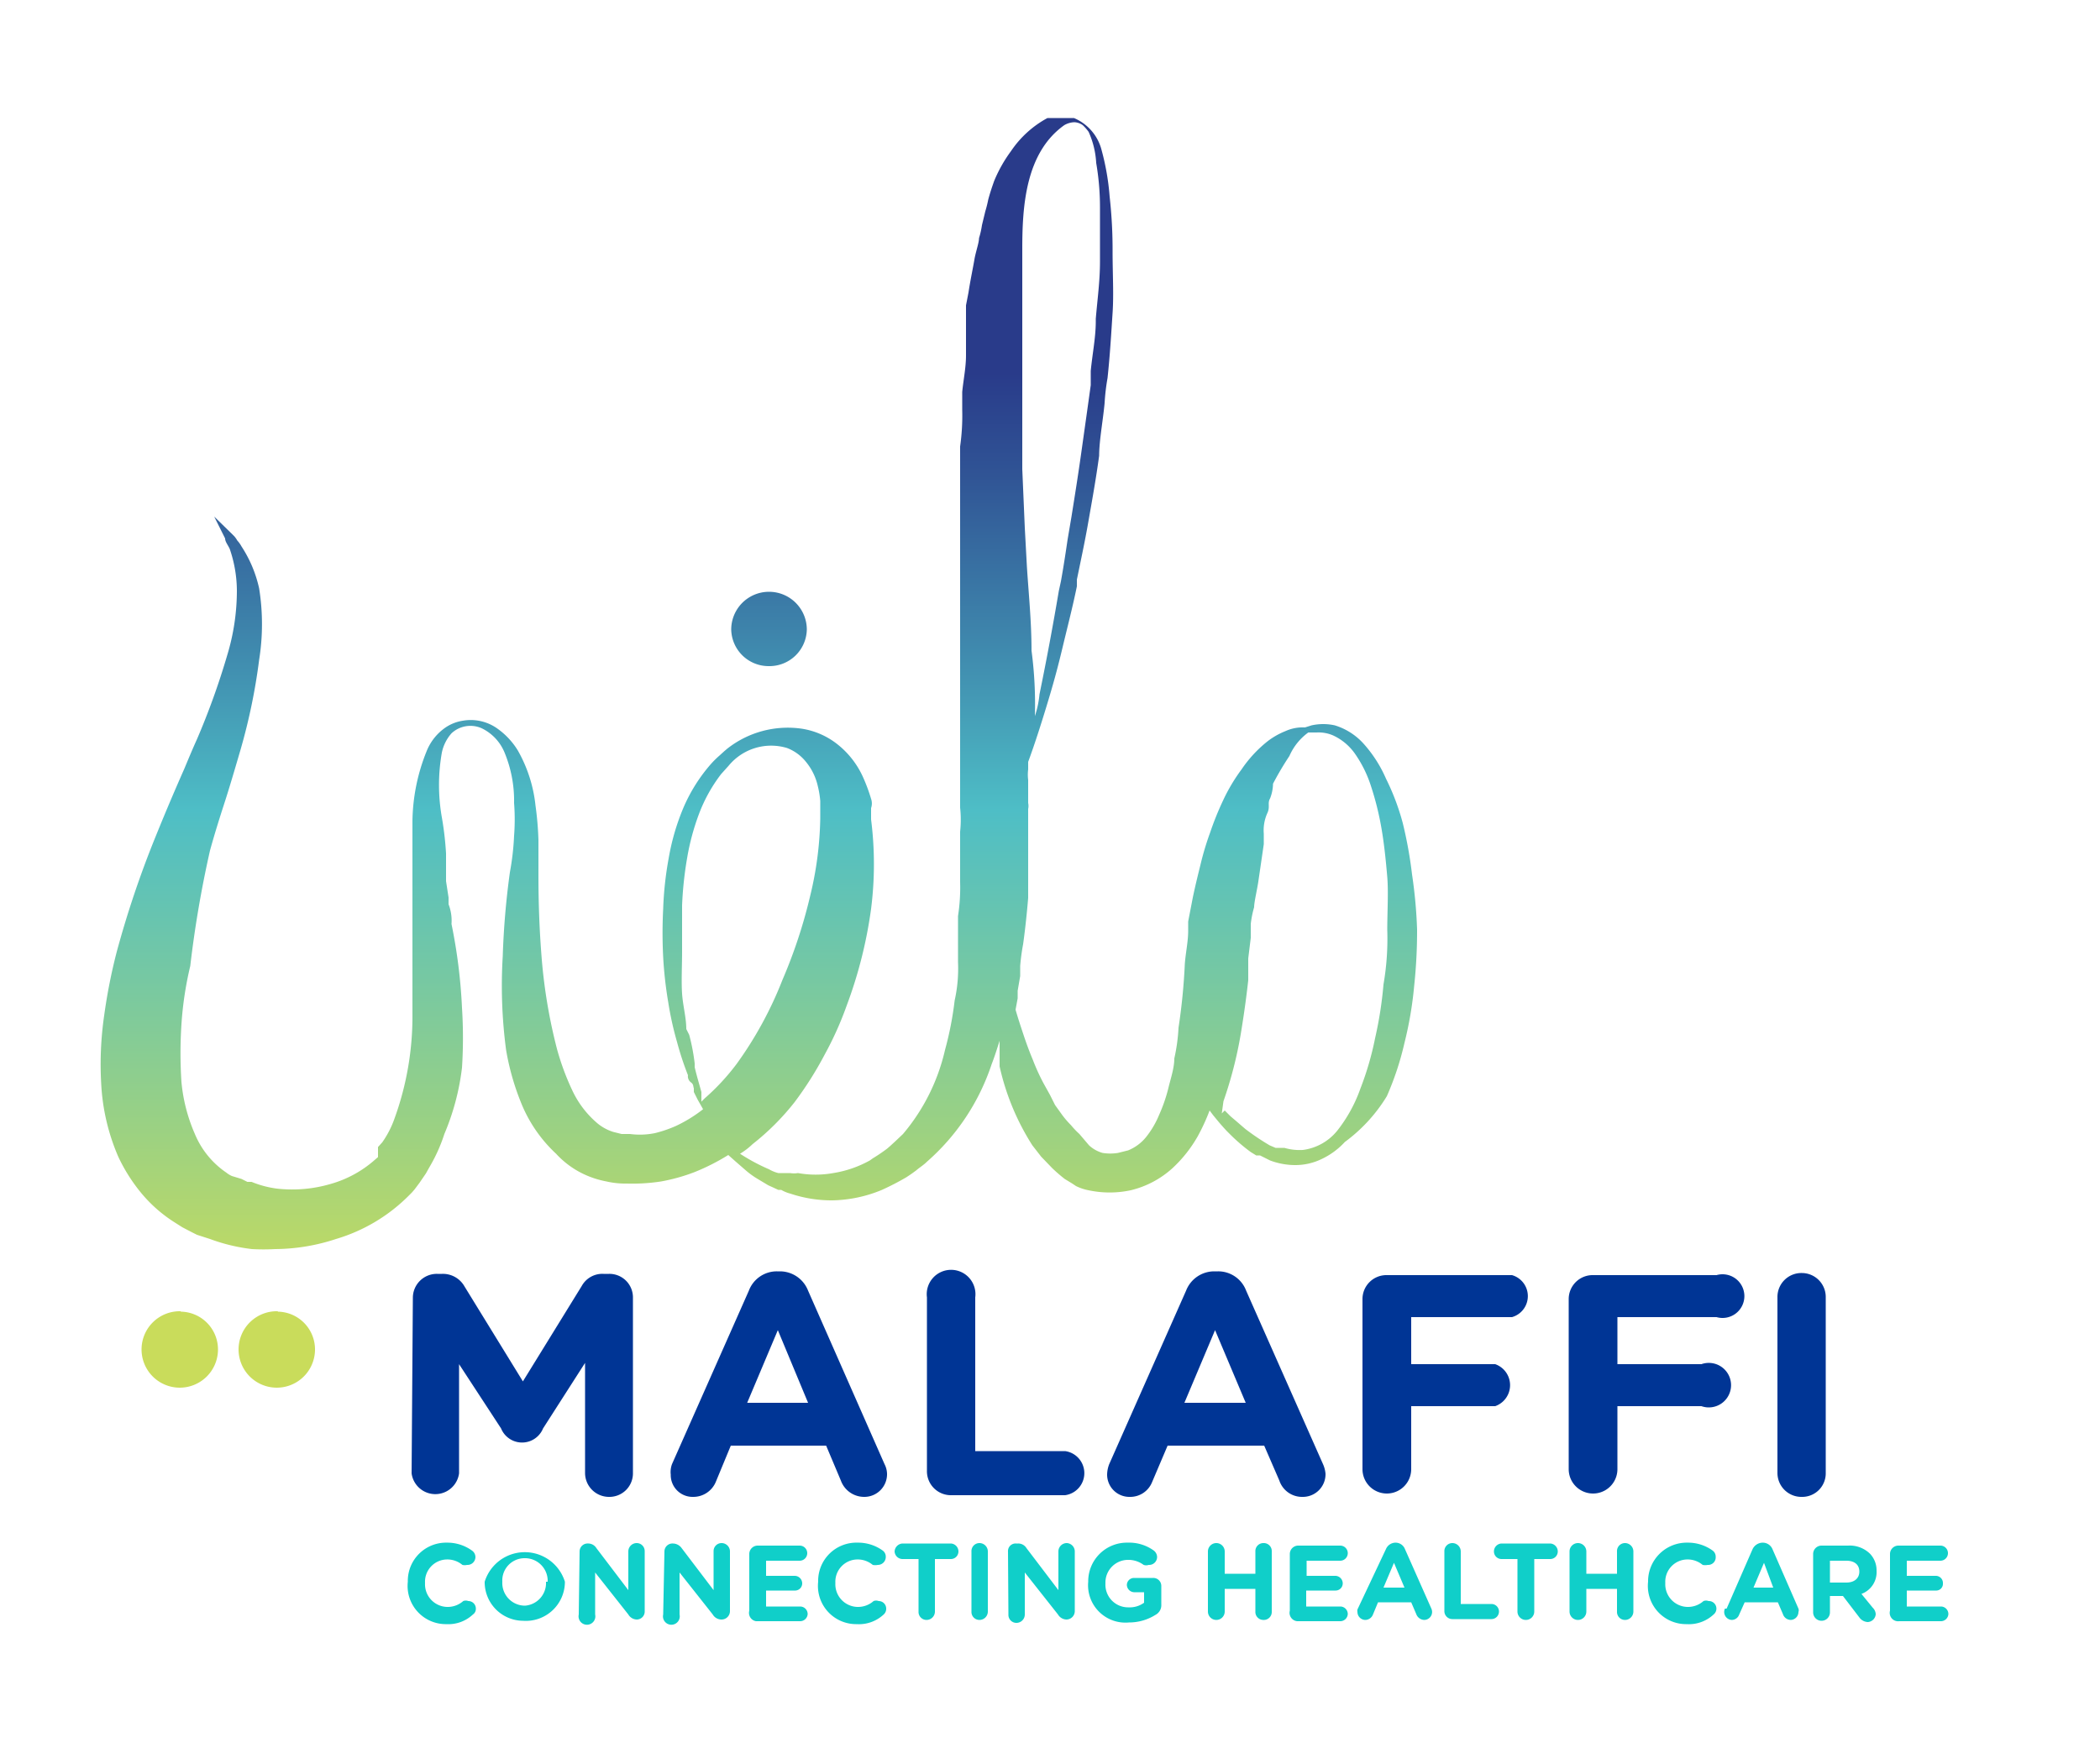
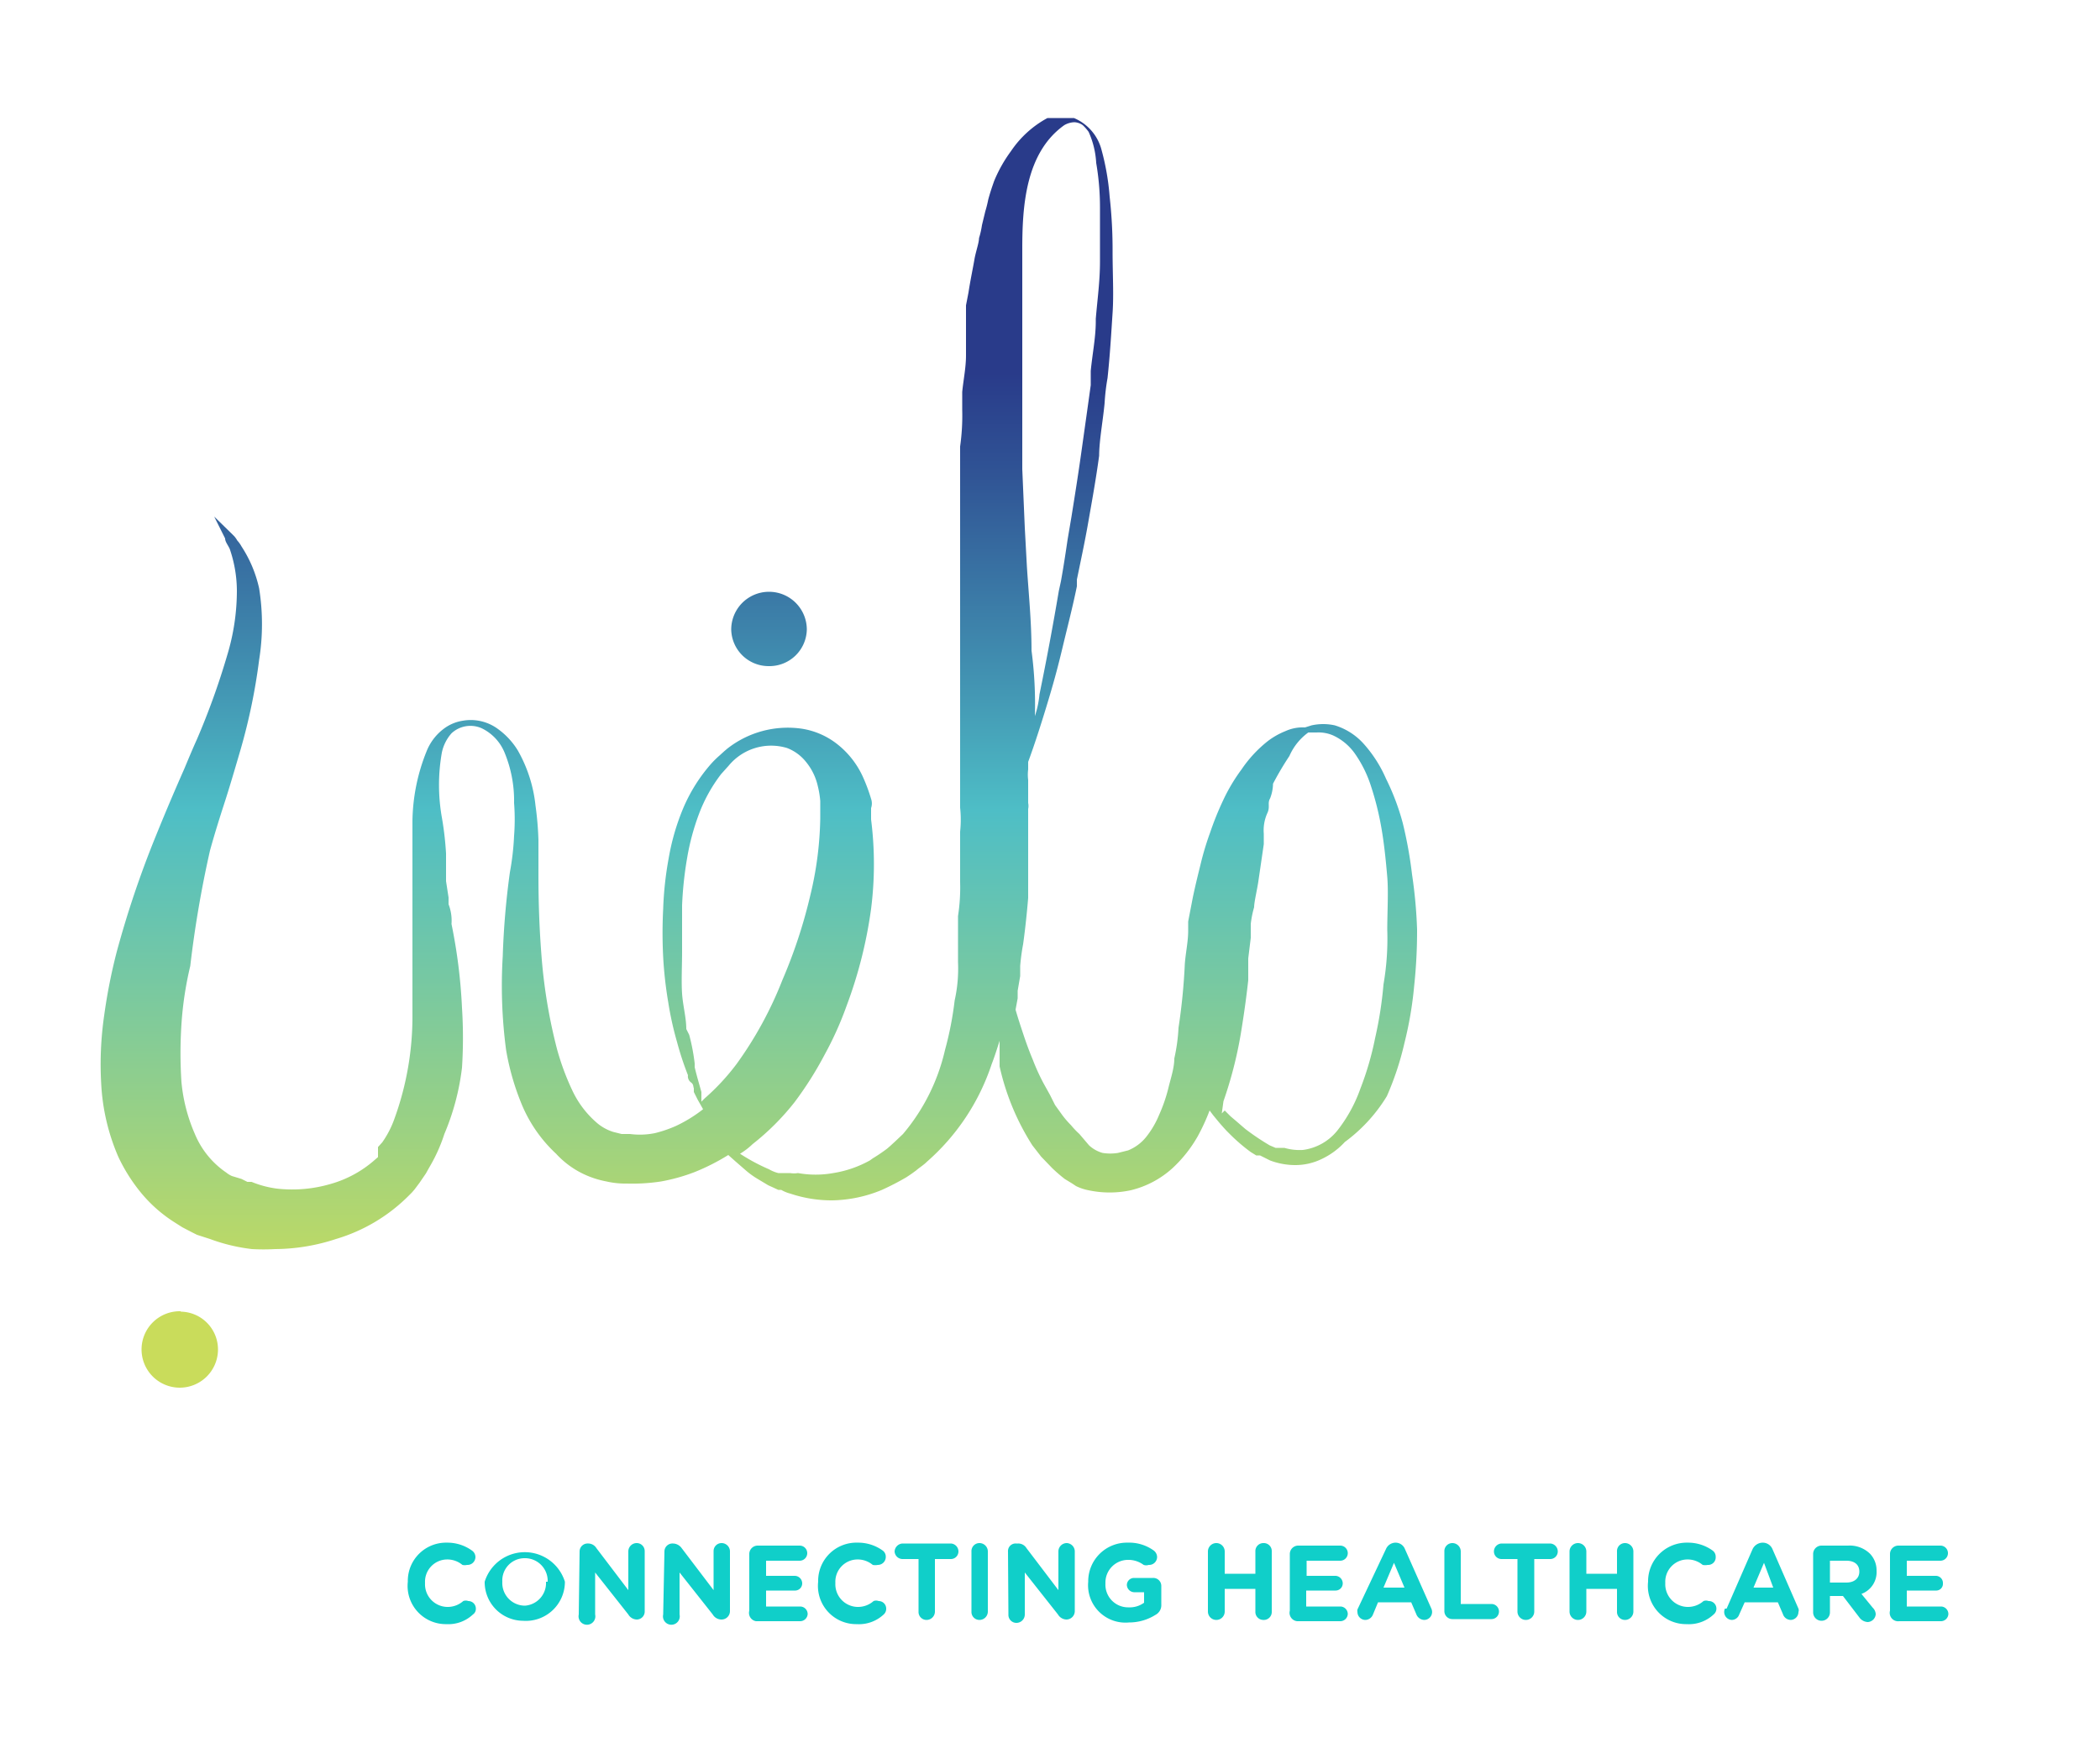
<svg xmlns="http://www.w3.org/2000/svg" xmlns:xlink="http://www.w3.org/1999/xlink" id="Layer_1" data-name="Layer 1" viewBox="0 0 50 42">
  <defs>
    <style>.cls-1{isolation:isolate}.cls-2{fill:#003595}.cls-3{fill:url(#linear-gradient)}.cls-4{fill:url(#linear-gradient-2)}.cls-5{fill:url(#linear-gradient-3)}.cls-6{fill:url(#linear-gradient-4)}.cls-7{fill:#10cfc9}</style>
    <linearGradient id="linear-gradient" x1="18.31" y1="12.94" x2="18.31" y2="35.13" gradientTransform="matrix(1 0 0 -1 0 44)" gradientUnits="userSpaceOnUse">
      <stop offset="0" stop-color="#c9dc5b" />
      <stop offset=".21" stop-color="#96d087" />
      <stop offset=".53" stop-color="#4ebec6" />
      <stop offset=".67" stop-color="#4293b2" />
      <stop offset=".89" stop-color="#305495" />
      <stop offset="1" stop-color="#293b8a" />
    </linearGradient>
    <linearGradient id="linear-gradient-2" x1="6.59" y1="12.94" x2="6.59" y2="35.13" xlink:href="#linear-gradient" />
    <linearGradient id="linear-gradient-3" x1="4.28" y1="12.94" x2="4.28" y2="35.13" xlink:href="#linear-gradient" />
    <linearGradient id="linear-gradient-4" x1="18.06" y1="12.94" x2="18.06" y2="35.13" xlink:href="#linear-gradient" />
  </defs>
  <title>logo</title>
  <g class="cls-1">
-     <path class="cls-2" d="M9.83 30.9a.57.57 0 0 1 .58-.57h.12a.59.59 0 0 1 .53.3l1.39 2.26 1.4-2.27a.56.56 0 0 1 .52-.29h.13a.56.56 0 0 1 .57.57v4.17a.56.56 0 0 1-.57.57.57.57 0 0 1-.57-.57v-2.62l-1 1.56a.54.54 0 0 1-1 0l-1-1.53v2.6a.57.57 0 0 1-1.13 0zM16 34.86l1.83-4.13a.71.71 0 0 1 .67-.46h.07a.72.72 0 0 1 .67.46l1.82 4.13a.53.53 0 0 1 .06.23.54.54 0 0 1-.54.55.59.59 0 0 1-.56-.39l-.35-.83H17.4l-.36.87a.58.58 0 0 1-.54.35.52.52 0 0 1-.53-.53.55.55 0 0 1 .03-.25zm3.24-1.46l-.72-1.73-.73 1.73zm2.83-2.51a.58.58 0 1 1 1.15 0v3.66h2.14a.53.53 0 0 1 0 1.05h-2.71a.57.57 0 0 1-.58-.58zm4.34 3.97l1.83-4.13a.72.72 0 0 1 .67-.46H29a.71.71 0 0 1 .67.46l1.83 4.13a.71.71 0 0 1 .06.23.54.54 0 0 1-.55.55.57.57 0 0 1-.55-.39l-.36-.83h-2.3l-.37.87a.56.56 0 0 1-.53.35.53.53 0 0 1-.54-.53.72.72 0 0 1 .05-.25zm3.25-1.46l-.73-1.73-.73 1.73zm2.78-2.47a.57.57 0 0 1 .58-.57H36a.52.52 0 0 1 0 1h-2.4v1.12h2a.53.53 0 0 1 0 1h-2v1.5a.58.58 0 0 1-1.16 0zm4.91 0a.57.57 0 0 1 .58-.57h2.94a.52.52 0 1 1 0 1h-2.36v1.12h2a.53.53 0 1 1 0 1h-2v1.5a.58.58 0 0 1-1.16 0zm4.97-.04a.57.57 0 0 1 .58-.58.57.57 0 0 1 .57.58v4.18a.56.56 0 0 1-.57.57.57.57 0 0 1-.58-.57z" />
-   </g>
+     </g>
  <path class="cls-3" d="M18.3 15.86a.89.89 0 0 0 .91-.87.9.9 0 0 0-1.8 0 .89.89 0 0 0 .89.87z" />
-   <path class="cls-4" d="M6.61 31.22a.91.91 0 1 0 .89.93.9.9 0 0 0-.88-.92z" />
  <path class="cls-5" d="M4.3 31.22a.91.91 0 1 0 .89.93.9.9 0 0 0-.88-.92z" />
  <path class="cls-6" d="M33.62 20.82a10.06 10.06 0 0 0-.22-1.22 5.64 5.64 0 0 0-.4-1.06 3.09 3.09 0 0 0-.54-.84 1.52 1.52 0 0 0-.68-.43 1.28 1.28 0 0 0-.55 0l-.16.05a1 1 0 0 0-.47.09 1.76 1.76 0 0 0-.42.24 3 3 0 0 0-.62.67 4.25 4.25 0 0 0-.44.74 7.28 7.28 0 0 0-.31.77 6.82 6.82 0 0 0-.23.77c-.07.28-.13.53-.18.77l-.11.57v.22c0 .26-.06.52-.08.79a14.44 14.44 0 0 1-.15 1.52 4.28 4.28 0 0 1-.1.73c0 .23-.09.49-.14.7a3.72 3.72 0 0 1-.22.64 2.17 2.17 0 0 1-.31.53 1.06 1.06 0 0 1-.43.32l-.24.06a1.15 1.15 0 0 1-.37 0 .78.78 0 0 1-.32-.18L25.7 27a2 2 0 0 1-.2-.21 2.2 2.2 0 0 1-.2-.23l-.18-.25-.12-.24-.15-.27a4.94 4.94 0 0 1-.26-.57c-.08-.19-.15-.38-.22-.59s-.13-.39-.19-.6l.05-.27v-.18l.06-.35V23a5 5 0 0 1 .07-.52c.05-.36.09-.74.12-1.1v-2.12a.33.33 0 0 0 0-.14v-.55a1 1 0 0 1 0-.25v-.18c.17-.46.34-1 .49-1.5s.24-.85.34-1.27.23-.92.33-1.41v-.16c.09-.44.19-.9.27-1.36s.18-1 .26-1.59c0-.35.09-.83.13-1.25a5.08 5.08 0 0 1 .07-.6c.06-.56.09-1.1.12-1.55s0-.92 0-1.46a11.38 11.38 0 0 0-.07-1.31 5.89 5.89 0 0 0-.19-1.1 1.13 1.13 0 0 0-.66-.77h-.63a2.45 2.45 0 0 0-.87.79 3.32 3.32 0 0 0-.4.71c-.05.14-.1.29-.14.44a2.86 2.86 0 0 1-.07.28l-.08.33a2 2 0 0 1-.07.31c0 .11-.08.33-.11.51s-.1.51-.14.78l-.06.31v1.19c0 .29-.06.57-.09.87v.43a5.2 5.2 0 0 1-.05.87v8.6a2.71 2.71 0 0 1 0 .57V21a4.41 4.41 0 0 1-.05.81v1.1a3.47 3.47 0 0 1-.08.91A8 8 0 0 1 22.5 25a4.73 4.73 0 0 1-1 2l-.19.18-.12.11-.07.06a4 4 0 0 1-.34.23l-.07.05a2.64 2.64 0 0 1-.87.3 2.37 2.37 0 0 1-.84 0 .61.61 0 0 1-.19 0h-.28a.85.85 0 0 1-.22-.09 4.58 4.58 0 0 1-.69-.37 1.7 1.7 0 0 0 .3-.23 5.91 5.91 0 0 0 1-1 8.42 8.42 0 0 0 .72-1.14 8 8 0 0 0 .52-1.16 10.63 10.63 0 0 0 .58-2.3 8.44 8.44 0 0 0 0-2.13v-.27a.33.33 0 0 0 0-.22 4.09 4.09 0 0 0-.18-.49 2.09 2.09 0 0 0-.61-.8 1.81 1.81 0 0 0-.86-.38 2.33 2.33 0 0 0-1.78.48l-.07.06-.11.1a2.28 2.28 0 0 0-.22.22 3.92 3.92 0 0 0-.65 1.05 5.48 5.48 0 0 0-.34 1.18 8.15 8.15 0 0 0-.13 1.2 11 11 0 0 0 0 1.15 9.46 9.46 0 0 0 .12 1.07 7.66 7.66 0 0 0 .21.95 7.3 7.3 0 0 0 .26.79.18.18 0 0 0 .07.17c.07.05.05.1.07.14V26l.09.18.13.23a3.34 3.34 0 0 1-.65.4 3 3 0 0 1-.5.17A1.81 1.81 0 0 1 15 27h-.2l-.2-.05a1.11 1.11 0 0 1-.37-.2 2.3 2.3 0 0 1-.6-.78 6 6 0 0 1-.37-1 12.69 12.69 0 0 1-.36-2.12c-.05-.61-.08-1.25-.08-2V20a7.56 7.56 0 0 0-.07-.82 3.36 3.36 0 0 0-.42-1.31 1.76 1.76 0 0 0-.47-.51 1.09 1.09 0 0 0-.84-.2 1 1 0 0 0-.41.16 1.24 1.24 0 0 0-.45.56 4.58 4.58 0 0 0-.34 1.68v4.57a7.13 7.13 0 0 1-.43 2.51 2.29 2.29 0 0 1-.29.56l-.1.11v.24l-.07.06a2.69 2.69 0 0 1-1.06.58 3.25 3.25 0 0 1-1.28.11 2.41 2.41 0 0 1-.6-.16h-.1l-.14-.07-.23-.07a.57.57 0 0 1-.13-.08 2.07 2.07 0 0 1-.75-.92 4 4 0 0 1-.32-1.24 10.44 10.44 0 0 1 0-1.37A8.26 8.26 0 0 1 4.53 23 26.2 26.2 0 0 1 5 20.25c.11-.4.23-.78.35-1.15s.26-.85.38-1.26a14.13 14.13 0 0 0 .44-2.13 5.39 5.39 0 0 0 0-1.7 3 3 0 0 0-.42-1 .71.71 0 0 0-.1-.14.61.61 0 0 0-.07-.1l-.07-.07-.41-.4.26.52c0 .08.07.16.11.25a3.09 3.09 0 0 1 .17 1 5.3 5.3 0 0 1-.23 1.53 17.65 17.65 0 0 1-.72 2c-.1.22-.2.46-.3.7-.23.52-.46 1.06-.69 1.63a23.66 23.66 0 0 0-.92 2.73 13.17 13.17 0 0 0-.3 1.52 8.09 8.09 0 0 0-.07 1.63 5 5 0 0 0 .41 1.74 4.1 4.1 0 0 0 .53.84 3.37 3.37 0 0 0 .77.69l.22.14.23.12.12.06.31.1a4.29 4.29 0 0 0 1 .24 5 5 0 0 0 .55 0A4.7 4.7 0 0 0 8 29.5a4.08 4.08 0 0 0 1.7-1l.11-.11.06-.07.12-.16.15-.22.09-.16a3.88 3.88 0 0 0 .35-.78 5.79 5.79 0 0 0 .42-1.58A11.21 11.21 0 0 0 11 24a12.77 12.77 0 0 0-.25-2 1.08 1.08 0 0 0-.07-.47v-.16l-.06-.39v-.66a7.51 7.51 0 0 0-.1-.86 4.43 4.43 0 0 1 0-1.54 1 1 0 0 1 .23-.46.66.66 0 0 1 .72-.12 1.11 1.11 0 0 1 .54.57 3 3 0 0 1 .23 1.21 5.08 5.08 0 0 1 0 .78 6.26 6.26 0 0 1-.1.87 19 19 0 0 0-.17 2 11.6 11.6 0 0 0 .08 2.23 6 6 0 0 0 .35 1.24 3.37 3.37 0 0 0 .84 1.23A2.13 2.13 0 0 0 14 28a2.23 2.23 0 0 0 .44.13 2 2 0 0 0 .48.05 4.52 4.52 0 0 0 .82-.05 4.42 4.42 0 0 0 .79-.22 5.13 5.13 0 0 0 .81-.41l.18.16.23.2a1.94 1.94 0 0 0 .29.21l.25.15.11.05.13.06h.07a.85.85 0 0 0 .22.09 3.08 3.08 0 0 0 1 .16 3.21 3.21 0 0 0 1.18-.25 6.36 6.36 0 0 0 .58-.3l.12-.08.11-.08c.08-.07.18-.13.26-.21a5.3 5.3 0 0 0 1.54-2.32c.07-.18.13-.37.19-.56v.61a5.85 5.85 0 0 0 .78 1.88l.21.27.26.27a3.73 3.73 0 0 0 .3.26l.18.11.09.06a1.18 1.18 0 0 0 .3.1 2.41 2.41 0 0 0 1 0 2.26 2.26 0 0 0 1-.53 3.15 3.15 0 0 0 .6-.76 4.78 4.78 0 0 0 .28-.61l.09.12c.06.07.15.19.32.37l.06.06a4.23 4.23 0 0 0 .51.44l.13.08H30l.24.12a1.71 1.71 0 0 0 .59.11 1.44 1.44 0 0 0 .65-.15 1.77 1.77 0 0 0 .54-.4 3.81 3.81 0 0 0 1-1.09 7 7 0 0 0 .42-1.27 8.86 8.86 0 0 0 .23-1.35 12.21 12.21 0 0 0 .07-1.35 11.38 11.38 0 0 0-.12-1.31zM26.1 3.88a6.23 6.23 0 0 1 .09 1.06v1.28c0 .48-.06.89-.1 1.37v.06c0 .38-.08.77-.12 1.18v.34c-.07.51-.14 1-.22 1.57s-.16 1.07-.24 1.57l-.09.53c-.05.34-.1.67-.16 1l-.05.23a70.867 70.867 0 0 1-.46 2.46 2.29 2.29 0 0 1-.11.52 9.69 9.69 0 0 0-.08-1.56c0-.69-.07-1.37-.11-2l-.05-.92-.06-1.4V5.93c0-1 .07-2.29 1-2.95a.51.51 0 0 1 .24-.07.37.37 0 0 1 .2.07 1.07 1.07 0 0 1 .14.16 2.06 2.06 0 0 1 .18.74zM16.34 24.5c0-.27-.08-.55-.1-.84s0-.67 0-1v-1.1a8.67 8.67 0 0 1 .12-1.13 5.64 5.64 0 0 1 .29-1.07 3.69 3.69 0 0 1 .52-.93l.18-.2a1.31 1.31 0 0 1 1.39-.42 1.06 1.06 0 0 1 .45.33 1.38 1.38 0 0 1 .28.57 2.25 2.25 0 0 1 .06.36v.41a8.3 8.3 0 0 1-.24 1.85 12 12 0 0 1-.66 2 9 9 0 0 1-1.09 2 5.36 5.36 0 0 1-.76.82l-.08.08V26c-.05-.18-.11-.38-.16-.59v-.09a4.75 4.75 0 0 0-.13-.68zm12.79 1.72a9.77 9.77 0 0 0 .41-1.59q.11-.66.18-1.29v-.52l.06-.49V22a2.36 2.36 0 0 1 .08-.4c0-.12.07-.41.1-.61l.13-.89v-.25a1 1 0 0 1 .08-.48c.08-.16 0-.24.07-.36a1 1 0 0 0 .07-.35 7.16 7.16 0 0 1 .39-.66 1.37 1.37 0 0 1 .45-.56h.2a.87.87 0 0 1 .39.07 1.3 1.3 0 0 1 .51.42 2.85 2.85 0 0 1 .39.78 7 7 0 0 1 .25 1c.07.4.11.82.14 1.17s0 .85 0 1.26a6.37 6.37 0 0 1-.09 1.3 9.21 9.21 0 0 1-.2 1.28 7.17 7.17 0 0 1-.35 1.2 3.49 3.49 0 0 1-.55 1 1.26 1.26 0 0 1-.82.46 1.3 1.3 0 0 1-.44-.05h-.21l-.14-.06a5.87 5.87 0 0 1-.58-.39l-.22-.19-.13-.11-.14-.14-.07.07z" />
  <g class="cls-1">
    <path class="cls-7" d="M9.71 37.66a.91.91 0 0 1 .93-.93 1 1 0 0 1 .6.19.19.19 0 0 1 .08.15.19.19 0 0 1-.2.19.24.24 0 0 1-.11 0 .56.56 0 0 0-.37-.13.53.53 0 0 0-.52.56.54.54 0 0 0 .52.57.56.56 0 0 0 .39-.14.17.17 0 0 1 .12 0 .18.18 0 0 1 .18.18.16.16 0 0 1-.07.14.85.85 0 0 1-.63.23.91.91 0 0 1-.92-1.01zm1.83 0a1 1 0 0 1 1.91 0 .93.93 0 0 1-1 .93.92.92 0 0 1-.91-.93zm1.5 0a.54.54 0 0 0-.55-.56.53.53 0 0 0-.53.56.54.54 0 0 0 .54.57.54.54 0 0 0 .5-.57zm.76-.72a.19.19 0 0 1 .2-.19.23.23 0 0 1 .2.11l.76 1v-.93a.2.2 0 0 1 .2-.19.19.19 0 0 1 .19.19v1.43a.19.19 0 0 1-.19.2.24.24 0 0 1-.2-.12l-.79-1v1a.2.2 0 1 1-.39 0zm2.02 0a.19.19 0 0 1 .2-.19.26.26 0 0 1 .21.11l.76 1v-.93a.19.19 0 0 1 .19-.19.2.2 0 0 1 .2.19v1.43a.2.2 0 0 1-.2.2.24.24 0 0 1-.21-.12l-.79-1v1a.2.2 0 1 1-.39 0zm2.02 1.41V37a.2.2 0 0 1 .2-.2h1a.18.18 0 0 1 0 .36h-.8v.36h.68a.18.18 0 0 1 .18.18.17.17 0 0 1-.18.17h-.68v.38h.81a.18.18 0 0 1 .18.18.18.18 0 0 1-.18.17H18a.2.2 0 0 1-.16-.25zm1.64-.69a.91.91 0 0 1 .94-.93 1 1 0 0 1 .6.19.18.18 0 0 1 .07.15.19.19 0 0 1-.19.19.3.3 0 0 1-.12 0 .56.56 0 0 0-.37-.13.53.53 0 0 0-.52.56.54.54 0 0 0 .52.57.56.56 0 0 0 .39-.14.17.17 0 0 1 .12 0 .18.18 0 0 1 .18.18.18.18 0 0 1-.06.14.86.86 0 0 1-.64.23.91.91 0 0 1-.92-1.01zm2.39-.54h-.38a.19.19 0 0 1-.19-.18.2.2 0 0 1 .19-.19h1.15a.19.19 0 0 1 .18.19.18.18 0 0 1-.18.18h-.38v1.25a.2.2 0 0 1-.2.2.19.19 0 0 1-.19-.2zm1.26-.18a.19.19 0 0 1 .19-.2.2.2 0 0 1 .2.2v1.43a.2.2 0 0 1-.2.2.19.19 0 0 1-.19-.2zm.87 0a.18.18 0 0 1 .19-.19h.05a.23.23 0 0 1 .2.11l.76 1v-.93a.2.2 0 0 1 .2-.19.2.2 0 0 1 .19.19v1.43a.2.2 0 0 1-.2.2.24.24 0 0 1-.2-.12l-.79-1v1a.2.2 0 0 1-.2.2.19.19 0 0 1-.19-.2zm1.91.72a.92.92 0 0 1 .94-.93 1 1 0 0 1 .61.18.2.2 0 0 1 .09.16.19.19 0 0 1-.2.19.19.19 0 0 1-.12 0 .61.61 0 0 0-.39-.12.54.54 0 0 0-.52.56.54.54 0 0 0 .55.57.58.58 0 0 0 .37-.11v-.25H27a.18.18 0 0 1-.17-.17.17.17 0 0 1 .17-.17h.45a.19.19 0 0 1 .2.19v.44a.26.26 0 0 1-.14.25 1.18 1.18 0 0 1-.63.18.89.89 0 0 1-.97-.97zm2.85-.72a.2.2 0 0 1 .4 0v.53h.73v-.53a.19.19 0 0 1 .19-.2.19.19 0 0 1 .2.2v1.43a.19.19 0 0 1-.2.2.19.19 0 0 1-.19-.2v-.54h-.73v.54a.2.2 0 0 1-.4 0zm1.95 1.41V37a.2.2 0 0 1 .2-.2h1a.18.18 0 0 1 0 .36h-.8v.36h.69a.18.18 0 0 1 .17.18.17.17 0 0 1-.17.17h-.7v.38h.82a.18.18 0 0 1 .17.18.18.18 0 0 1-.17.17h-1a.2.2 0 0 1-.21-.25zm1.62-.05l.67-1.42a.25.25 0 0 1 .23-.15.24.24 0 0 1 .22.15l.63 1.42a.19.19 0 0 1-.17.27.21.21 0 0 1-.19-.14l-.12-.28h-.79l-.12.29a.2.2 0 0 1-.18.13.19.19 0 0 1-.19-.19.11.11 0 0 1 .01-.08zm1.11-.5l-.25-.59-.25.59zm.95-.86a.19.19 0 0 1 .19-.2.2.2 0 0 1 .2.2v1.25h.73a.18.18 0 0 1 0 .36h-.93a.19.19 0 0 1-.19-.2zm1.74.18h-.38a.18.18 0 0 1-.18-.18.19.19 0 0 1 .18-.19h1.16a.19.19 0 0 1 .18.19.18.18 0 0 1-.18.18h-.38v1.25a.2.2 0 0 1-.4 0zm1.24-.18a.2.2 0 1 1 .4 0v.53h.73v-.53a.19.19 0 0 1 .19-.2.2.2 0 0 1 .2.2v1.43a.2.2 0 0 1-.2.2.19.19 0 0 1-.19-.2v-.54h-.73v.54a.2.2 0 0 1-.4 0zm1.87.72a.92.92 0 0 1 .94-.93 1 1 0 0 1 .6.19.18.18 0 0 1 .07.15.18.18 0 0 1-.19.19.3.3 0 0 1-.12 0 .56.56 0 0 0-.37-.13.53.53 0 0 0-.52.56.54.54 0 0 0 .52.57.56.56 0 0 0 .39-.14.17.17 0 0 1 .12 0 .18.18 0 0 1 .12.32.86.86 0 0 1-.64.23.91.91 0 0 1-.92-1.01zm1.87.64l.62-1.42a.27.27 0 0 1 .24-.15.25.25 0 0 1 .23.15l.62 1.42a.11.11 0 0 1 0 .08.19.19 0 0 1-.18.19.2.2 0 0 1-.19-.14l-.12-.28h-.79l-.13.29a.19.19 0 0 1-.18.13.19.19 0 0 1-.16-.27zm1.11-.5l-.22-.59-.25.59zm.95-.8a.2.2 0 0 1 .2-.2H44a.69.69 0 0 1 .52.19.57.57 0 0 1 .16.41.55.55 0 0 1-.36.55l.27.33a.23.23 0 0 1 .07.15.2.2 0 0 1-.19.19.26.26 0 0 1-.2-.11l-.39-.51h-.31v.39a.2.2 0 1 1-.4 0zm.79.68c.2 0 .31-.11.31-.26 0-.17-.12-.26-.31-.26h-.39v.52zm1.04.67V37a.2.2 0 0 1 .2-.2h1a.18.18 0 0 1 0 .36h-.8v.36h.69a.17.17 0 0 1 .17.18.16.16 0 0 1-.17.17h-.69v.38h.82a.18.18 0 0 1 .17.18.18.18 0 0 1-.17.17h-1a.2.2 0 0 1-.22-.25z" />
  </g>
</svg>